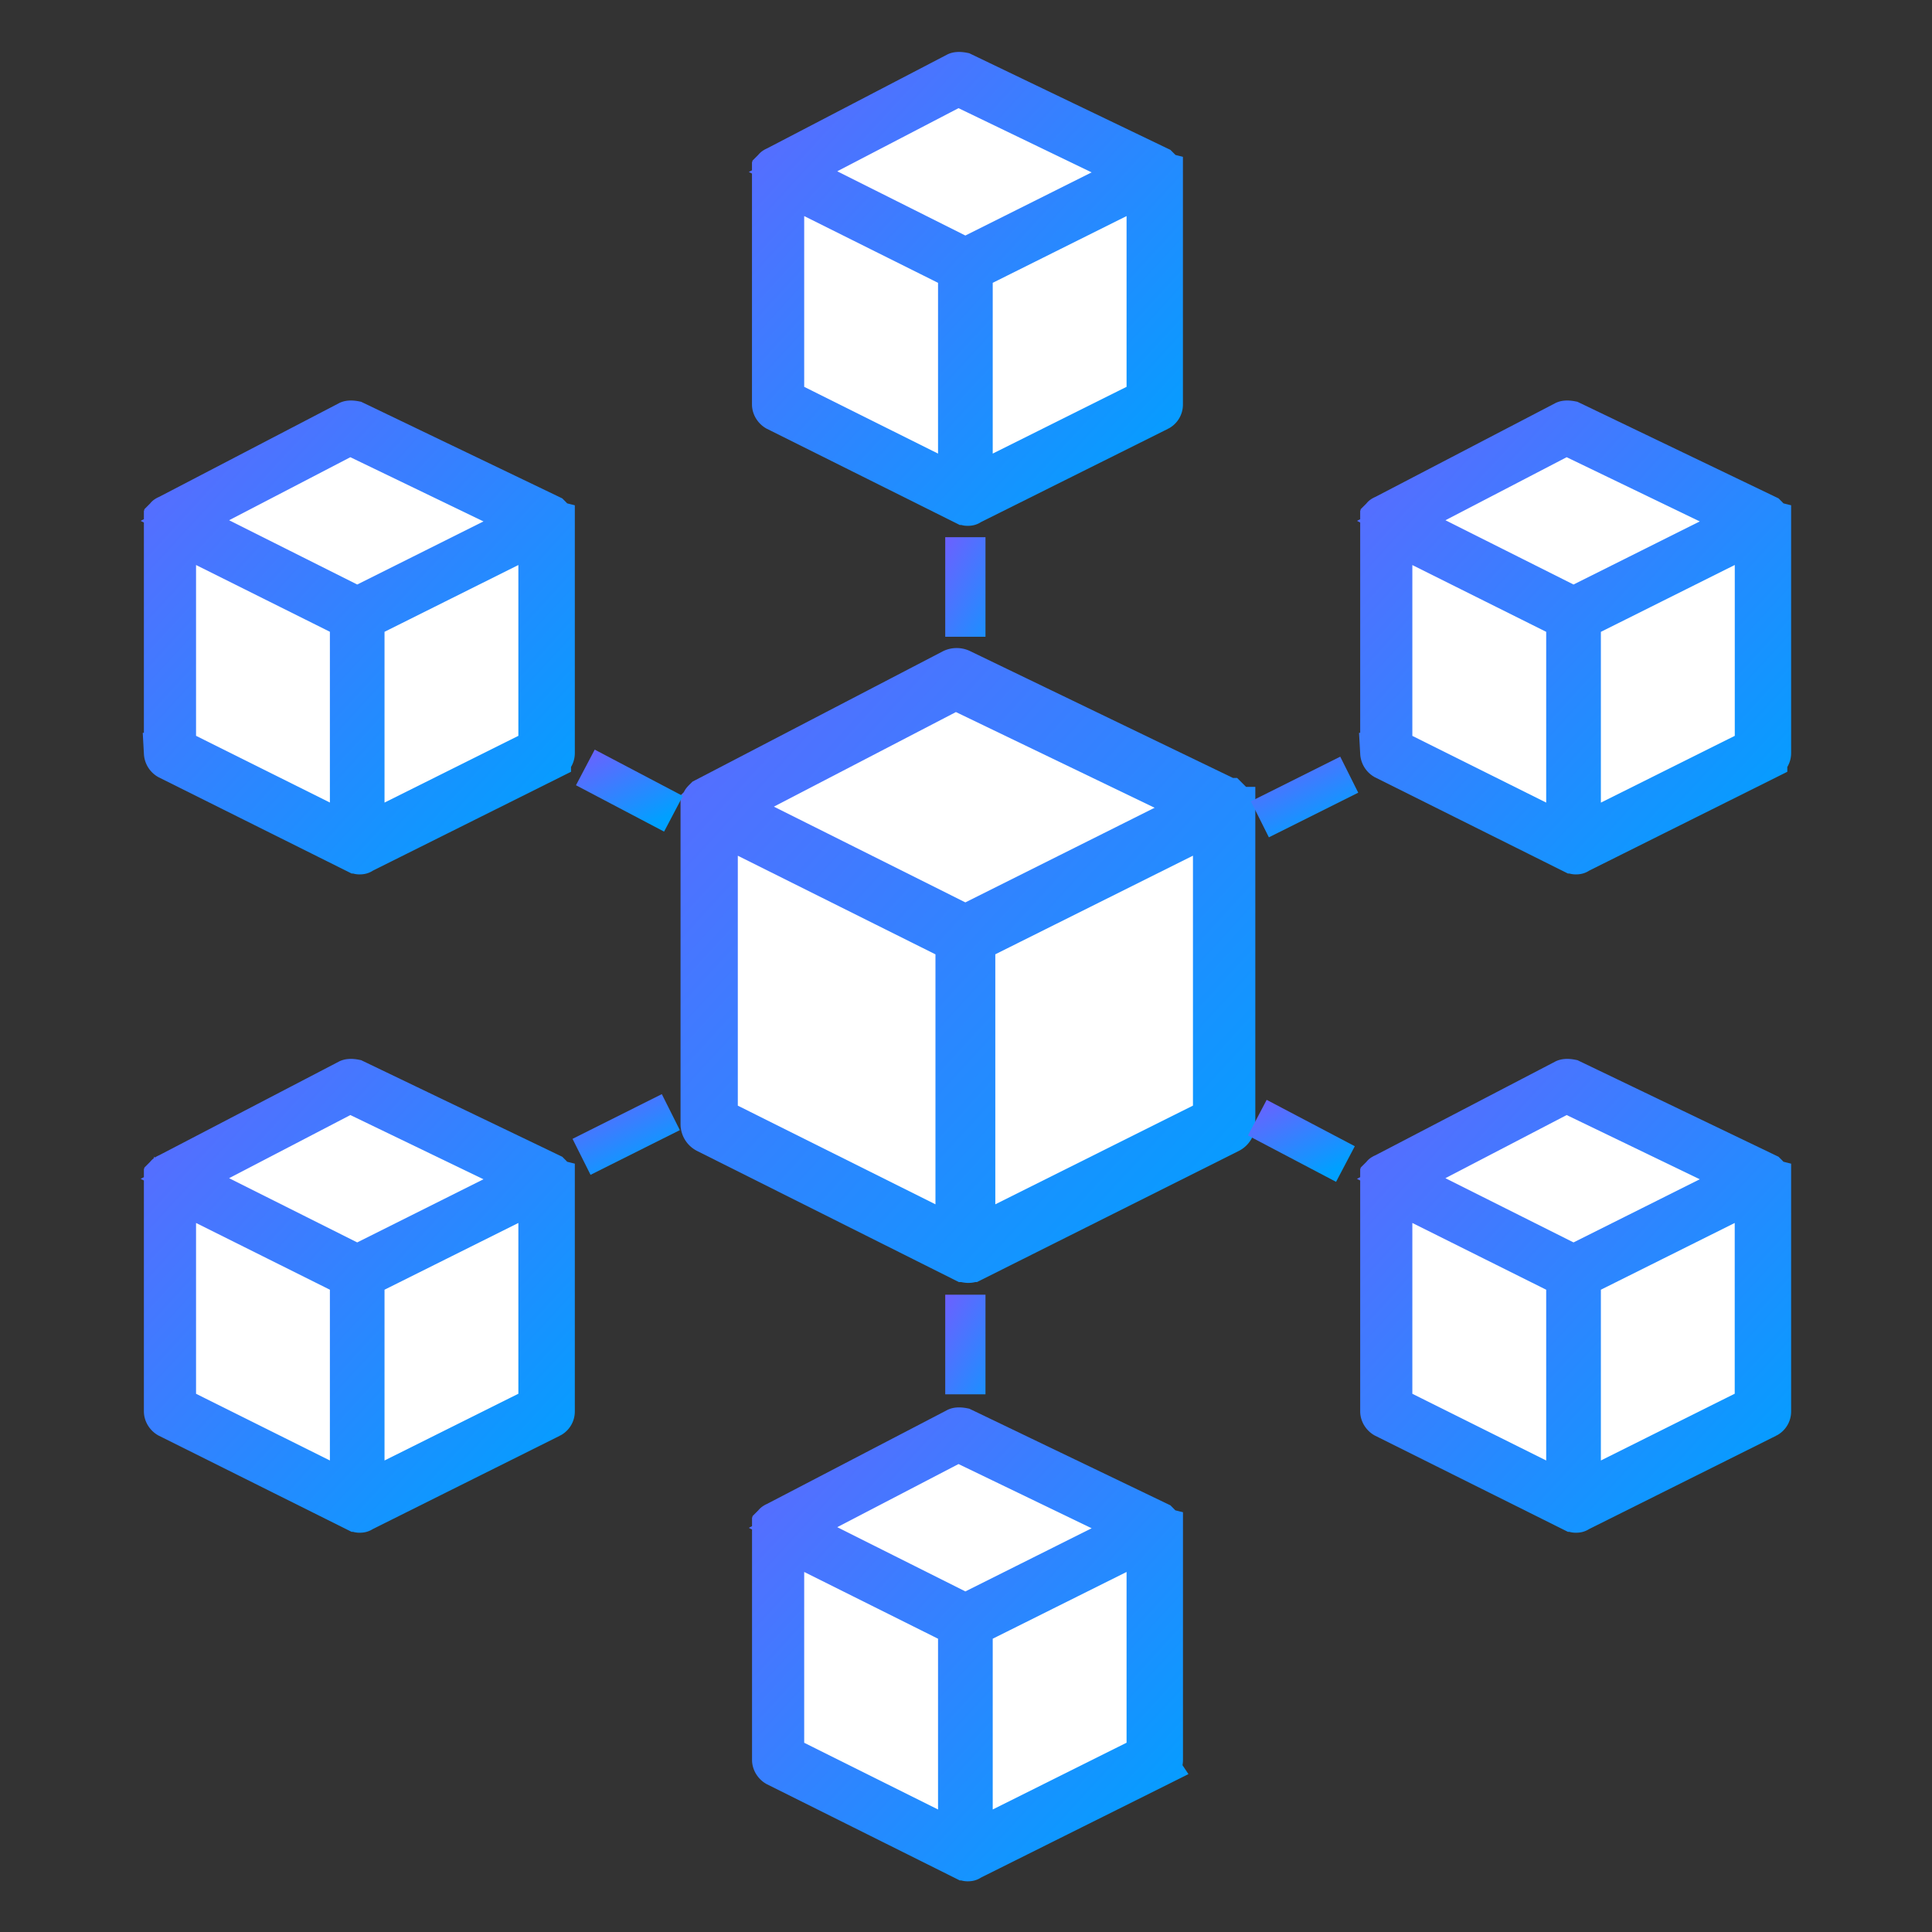
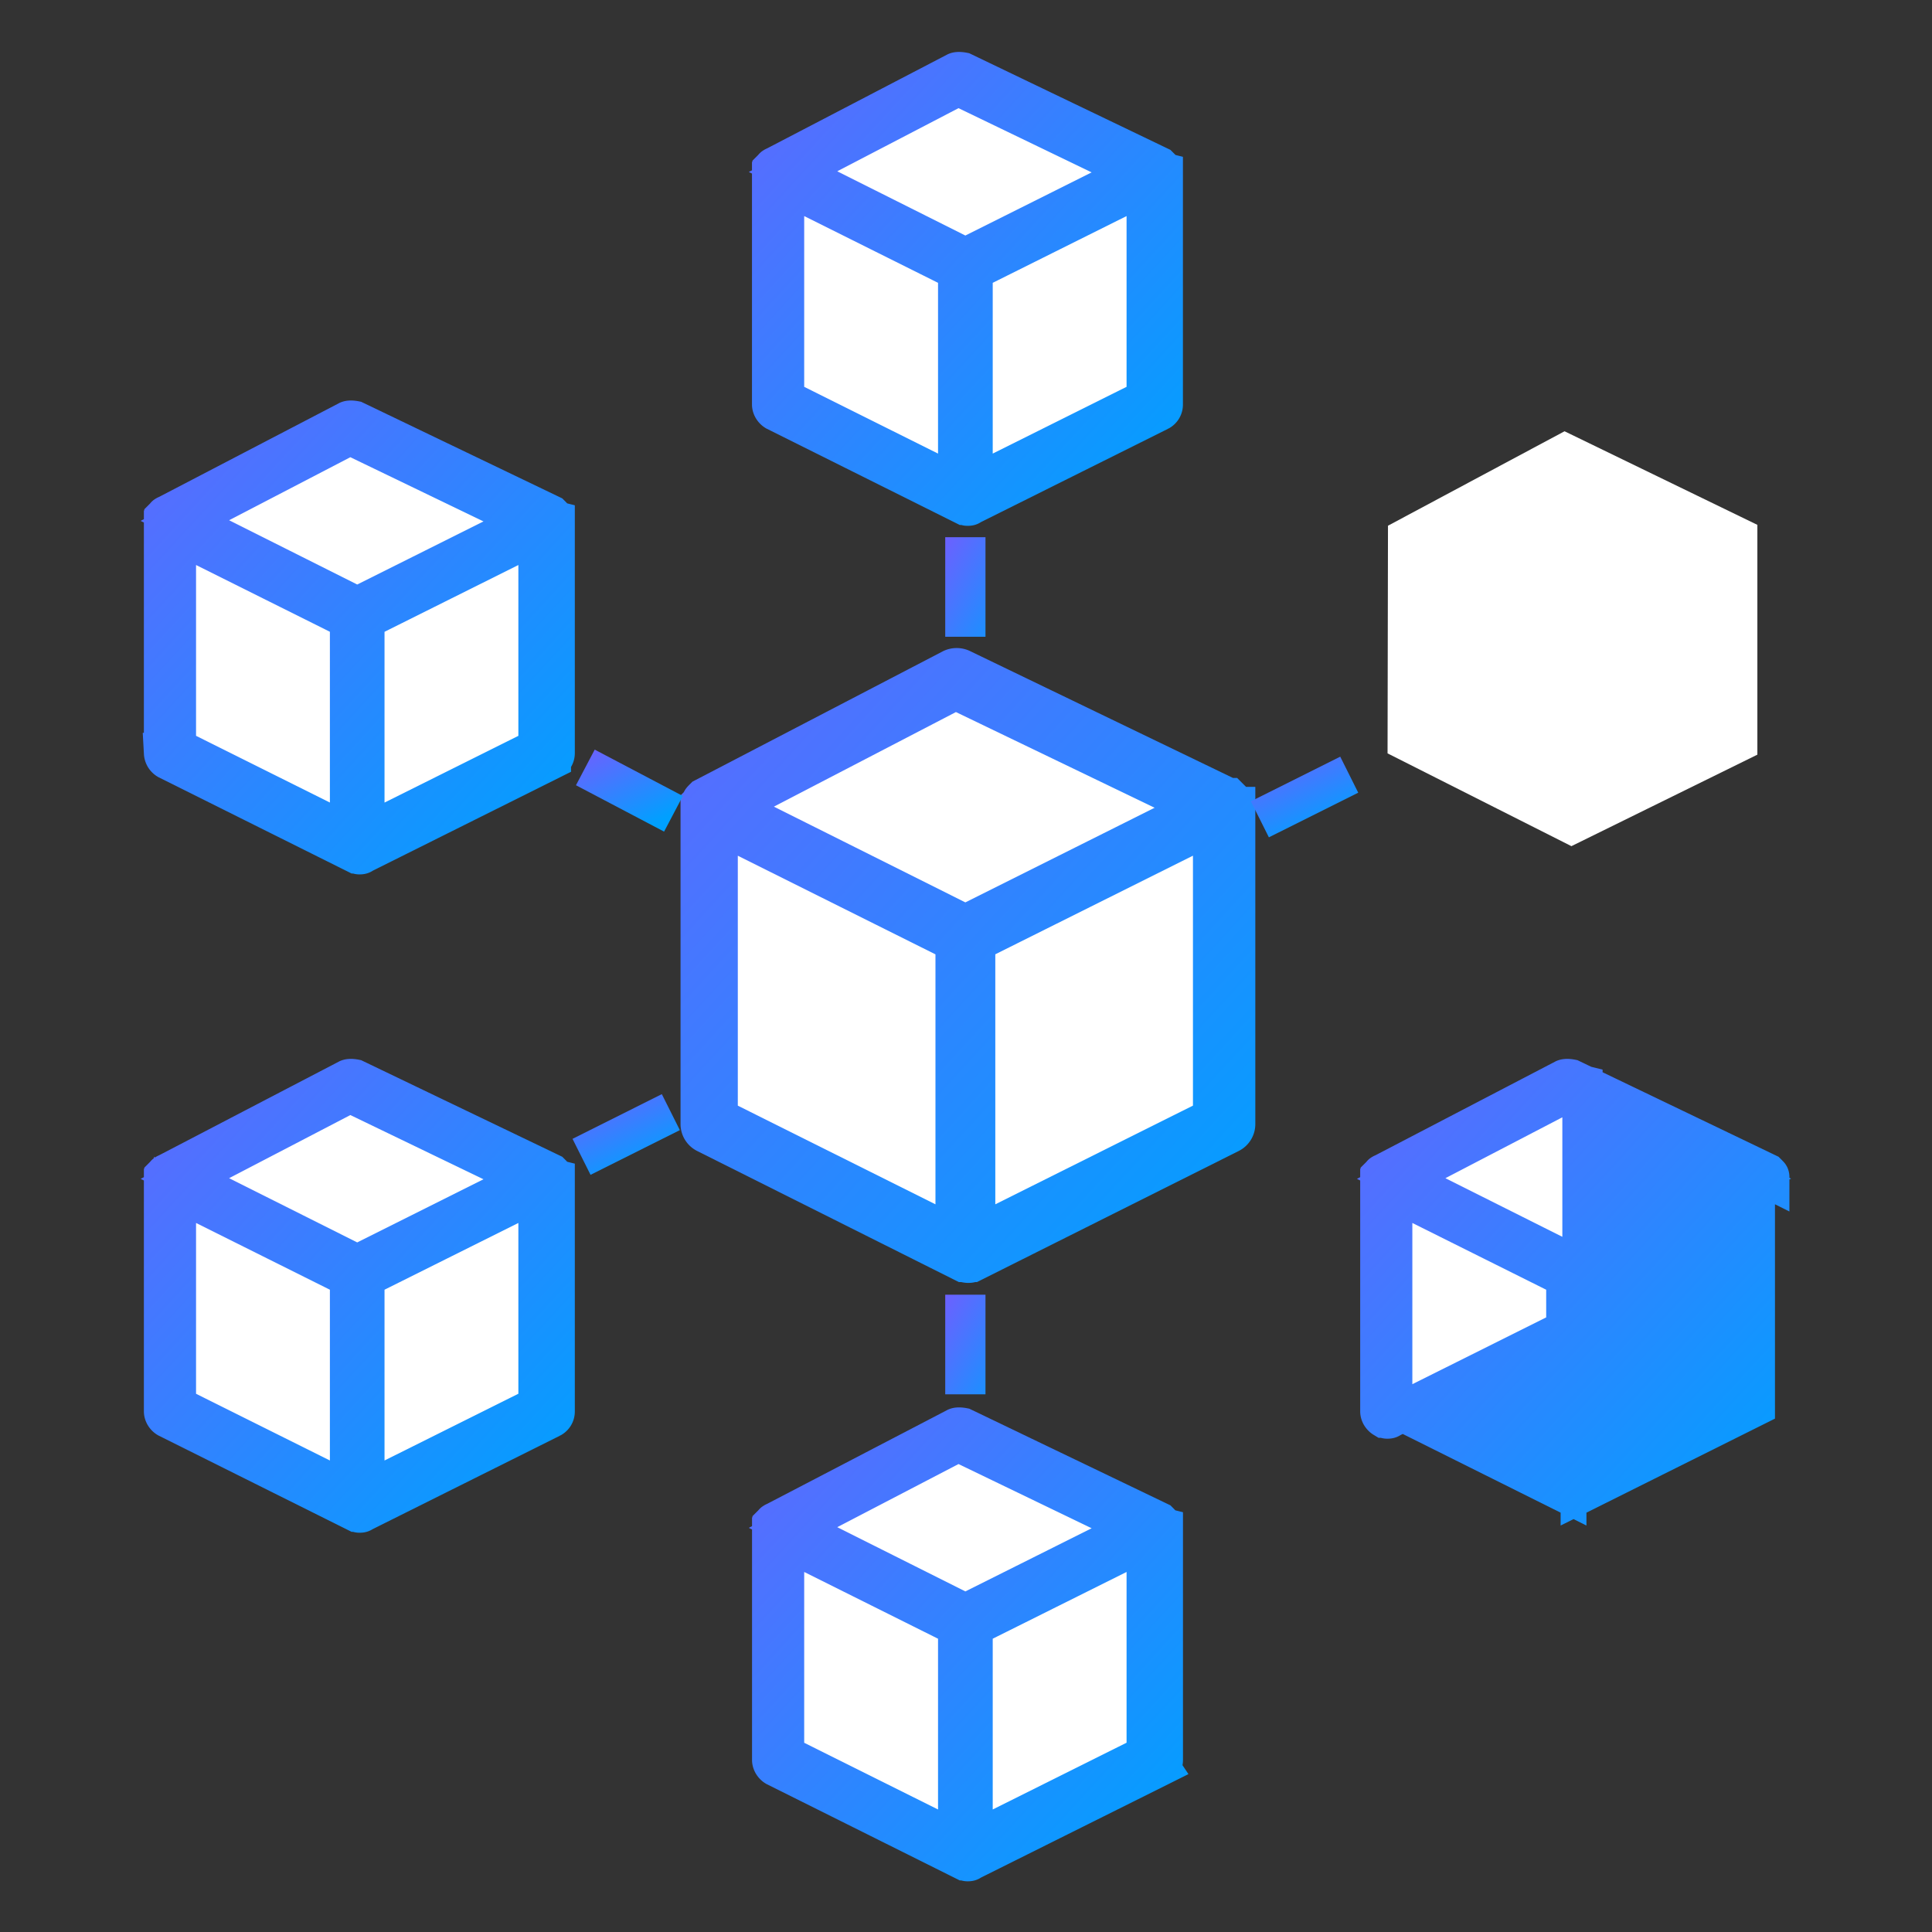
<svg xmlns="http://www.w3.org/2000/svg" width="36" height="36" fill="none" viewBox="0 0 36 36">
  <rect x="0" y="0" width="36" height="36" fill="#333333" stroke="none" />
  <path fill="#fff" d="m13.23 15.07 4.576-2.451 4.996 2.426v5.948l-4.822 2.379-4.758-2.403.008-5.9Zm1.34-11.809 3.292-1.76 3.6 1.744V7.52l-3.474 1.713-3.417-1.73V3.262Zm0 25.257 3.292-1.76 3.6 1.745v4.274l-3.474 1.705-3.417-1.721v-4.243ZM3.183 9.796l3.291-1.76 3.592 1.744v4.282l-3.465 1.705-3.418-1.729V9.796Zm22.68 0 3.29-1.76 3.593 1.744v4.282l-3.465 1.705-3.426-1.729.008-4.242ZM3.183 21.984l3.291-1.768 3.592 1.744v4.282l-3.465 1.705-3.418-1.728v-4.235Zm22.68 0 3.29-1.768 3.593 1.744v4.282l-3.465 1.705-3.426-1.728.008-4.235Z" />
  <path fill="url(#a)" stroke="url(#b)" stroke-width=".75" d="M22.968 15.037v-.063c0-.008 0-.016-.015-.032 0 0 0-.008-.008-.016 0-.008-.016-.015-.016-.023l-.016-.016-.016-.016h-.008l-4.98-2.403a.203.203 0 0 0-.166 0l-4.616 2.403-.016.016-.015.016s-.016.015-.016.023c0 0-.008.008-.008.016a.06.06 0 0 1-.016.032v5.971c0 .072.04.135.103.167l4.798 2.403h.008a.23.23 0 0 0 .071.015c.024 0 .048 0 .071-.015h.008l4.798-2.403a.185.185 0 0 0 .103-.167v-5.908h-.047Zm-5.162-2.188 4.56 2.196-4.378 2.189-4.393-2.197 4.211-2.188Zm-4.433 2.49 4.433 2.212v5.496l-4.433-2.213V15.34Zm9.23 5.495-4.432 2.213V17.55l4.433-2.212v5.495Z" />
  <path fill="url(#c)" stroke="url(#d)" stroke-width=".75" d="M21.636 3.206v-.04s0-.016-.008-.024l-.008-.008-.015-.015-.008-.008-.008-.008L17.94 1.35s-.08-.016-.119 0l-3.378 1.76s-.008 0-.016.009c0 0-.008 0-.008.007l-.016.016-.008.008s0 .016-.008.024v4.362c0 .047.032.095.072.119l3.513 1.752c.015 0 .031.016.055.016s.04 0 .056-.016l3.513-1.752a.13.13 0 0 0 .071-.12v-4.32l-.032-.008Zm-3.782-1.61 3.338 1.61-3.204 1.602-3.211-1.61 3.077-1.602ZM14.61 3.42l3.244 1.618v4.02L14.61 7.44V3.42Zm6.757 4.02-3.244 1.618v-4.02l3.244-1.618v4.02Z" />
  <path fill="url(#e)" stroke="url(#f)" stroke-width=".75" d="M21.636 28.463v-.04s0-.016-.008-.023l-.008-.008-.015-.016-.008-.008-.008-.008-3.648-1.753s-.08-.016-.119 0l-3.378 1.76s-.008 0-.016.009c0 0-.008 0-.008.008l-.016.015-.008.008s0 .016-.008.024v4.362c0 .047.032.095.072.119l3.513 1.752c.015 0 .031.016.055.016s.04 0 .056-.016l3.513-1.752a.13.13 0 0 0 .071-.12v-4.321l-.032-.008Zm-3.782-1.602 3.338 1.61-3.204 1.602-3.211-1.61 3.077-1.602Zm-3.244 1.824 3.244 1.618v4.02l-3.244-1.617v-4.021Zm6.757 4.02-3.244 1.618v-4.02l3.244-1.618v4.02Z" />
-   <path fill="url(#g)" stroke="url(#h)" stroke-width=".75" d="M32.968 9.7v-.039s0-.016-.008-.024l-.008-.008-.015-.016-.008-.008-.008-.008-3.648-1.752s-.08-.016-.12 0l-3.377 1.76s-.008 0-.016.008c0 0-.008 0-.008.008l-.016.016-.008.008s0 .016-.008.024v4.361a.15.15 0 0 0 .072.12l3.513 1.752c.015 0 .031.016.055.016s.04 0 .056-.016l3.513-1.753A.13.13 0 0 0 33 14.03V9.708l-.032-.008Zm-3.782-1.6 3.338 1.61-3.204 1.601L26.11 9.7l3.076-1.6Zm-3.244 1.823 3.244 1.618v4.02l-3.244-1.617v-4.02Zm6.757 4.021-3.244 1.618v-4.02L32.7 9.921v4.021Z" />
-   <path fill="url(#i)" stroke="url(#j)" stroke-width=".75" d="M32.968 21.968v-.04s0-.015-.008-.023l-.008-.008-.015-.016-.008-.008-.008-.008-3.648-1.752s-.08-.016-.12 0l-3.377 1.76s-.008 0-.016.008c0 0-.008 0-.008.008l-.016.016-.008.008s0 .015-.008.023v4.362c0 .048.032.095.072.119l3.513 1.752c.015 0 .031.016.055.016s.04 0 .056-.015l3.513-1.753a.13.13 0 0 0 .071-.119v-4.322l-.032-.008Zm-3.782-1.61 3.338 1.61-3.204 1.602-3.211-1.61 3.077-1.602Zm-3.244 1.824 3.244 1.618v4.02l-3.244-1.617v-4.02Zm6.757 4.02-3.244 1.618V23.8l3.244-1.618v4.02Z" />
+   <path fill="url(#i)" stroke="url(#j)" stroke-width=".75" d="M32.968 21.968v-.04s0-.015-.008-.023l-.008-.008-.015-.016-.008-.008-.008-.008-3.648-1.752s-.08-.016-.12 0l-3.377 1.76s-.008 0-.016.008c0 0-.008 0-.008.008l-.016.016-.008.008s0 .015-.008.023v4.362c0 .048.032.095.072.119c.015 0 .031.016.055.016s.04 0 .056-.015l3.513-1.753a.13.13 0 0 0 .071-.119v-4.322l-.032-.008Zm-3.782-1.61 3.338 1.61-3.204 1.602-3.211-1.61 3.077-1.602Zm-3.244 1.824 3.244 1.618v4.02l-3.244-1.617v-4.02Zm6.757 4.02-3.244 1.618V23.8l3.244-1.618v4.02Z" />
  <path fill="url(#k)" stroke="url(#l)" stroke-width=".75" d="M10.304 9.7v-.039s0-.016-.008-.024l-.008-.008-.015-.016-.008-.008-.008-.008-3.648-1.752s-.08-.016-.119 0l-3.378 1.76s-.008 0-.016.008c0 0-.008 0-.008.008l-.016.016-.008.008s0 .016-.008.024v4.361a.15.15 0 0 0 .072.12l3.513 1.752c.015 0 .031.016.055.016s.04 0 .056-.016l3.513-1.753a.13.13 0 0 0 .071-.119V9.708l-.032-.008ZM6.522 8.1 9.86 9.71l-3.204 1.601L3.445 9.7l3.077-1.6ZM3.278 9.922l3.244 1.618v4.02l-3.244-1.617v-4.02Zm6.757 4.021L6.79 15.561v-4.02l3.244-1.619v4.021Z" />
  <path fill="url(#m)" stroke="url(#n)" stroke-width=".75" d="M10.304 21.968v-.04s0-.015-.008-.023l-.008-.008-.015-.016-.008-.008-.008-.008-3.648-1.752s-.08-.016-.12 0l-3.377 1.76s-.008 0-.016.008c0 0-.008 0-.008.008l-.016.016-.008.008s0 .015-.008.023v4.362c0 .048.032.095.072.119l3.513 1.752c.015 0 .031.016.055.016s.04 0 .056-.015l3.513-1.753a.13.13 0 0 0 .071-.119v-4.322l-.032-.008Zm-3.782-1.61 3.338 1.61-3.204 1.602-3.211-1.61 3.077-1.602Zm-3.244 1.824L6.522 23.8v4.02l-3.244-1.617v-4.02Zm6.757 4.02L6.79 27.82V23.8l3.244-1.618v4.02Z" />
  <path stroke="url(#o)" stroke-miterlimit="10" stroke-width=".75" d="M17.988 10.01v1.855" />
  <path stroke="url(#p)" stroke-miterlimit="10" stroke-width=".75" d="M17.988 24.125v1.856" />
  <path stroke="url(#q)" stroke-miterlimit="10" stroke-width=".75" d="m25.141 14.435-1.665.832" />
  <path stroke="url(#r)" stroke-miterlimit="10" stroke-width=".75" d="m12.5 20.723-1.664.833" />
-   <path stroke="url(#s)" stroke-miterlimit="10" stroke-width=".75" d="m25.07 21.69-1.642-.864" />
  <path stroke="url(#t)" stroke-miterlimit="10" stroke-width=".75" d="m12.549 15.164-1.642-.864" />
  <defs>
    <linearGradient id="a" x1="23.016" x2="4.982" y1="23.53" y2="6.989" gradientUnits="userSpaceOnUse">
      <stop stop-color="#00A0FF" />
      <stop offset="1" stop-color="#9747FF" />
    </linearGradient>
    <linearGradient id="b" x1="23.016" x2="4.982" y1="23.53" y2="6.989" gradientUnits="userSpaceOnUse">
      <stop stop-color="#00A0FF" />
      <stop offset="1" stop-color="#9747FF" />
    </linearGradient>
    <linearGradient id="c" x1="21.668" x2="8.515" y1="9.423" y2="-2.67" gradientUnits="userSpaceOnUse">
      <stop stop-color="#00A0FF" />
      <stop offset="1" stop-color="#9747FF" />
    </linearGradient>
    <linearGradient id="d" x1="21.668" x2="8.515" y1="9.423" y2="-2.67" gradientUnits="userSpaceOnUse">
      <stop stop-color="#00A0FF" />
      <stop offset="1" stop-color="#9747FF" />
    </linearGradient>
    <linearGradient id="e" x1="21.668" x2="8.515" y1="34.68" y2="22.587" gradientUnits="userSpaceOnUse">
      <stop stop-color="#00A0FF" />
      <stop offset="1" stop-color="#9747FF" />
    </linearGradient>
    <linearGradient id="f" x1="21.668" x2="8.515" y1="34.68" y2="22.587" gradientUnits="userSpaceOnUse">
      <stop stop-color="#00A0FF" />
      <stop offset="1" stop-color="#9747FF" />
    </linearGradient>
    <linearGradient id="g" x1="33" x2="19.847" y1="15.918" y2="3.825" gradientUnits="userSpaceOnUse">
      <stop stop-color="#00A0FF" />
      <stop offset="1" stop-color="#9747FF" />
    </linearGradient>
    <linearGradient id="h" x1="33" x2="19.847" y1="15.918" y2="3.825" gradientUnits="userSpaceOnUse">
      <stop stop-color="#00A0FF" />
      <stop offset="1" stop-color="#9747FF" />
    </linearGradient>
    <linearGradient id="i" x1="33" x2="19.847" y1="28.185" y2="16.093" gradientUnits="userSpaceOnUse">
      <stop stop-color="#00A0FF" />
      <stop offset="1" stop-color="#9747FF" />
    </linearGradient>
    <linearGradient id="j" x1="33" x2="19.847" y1="28.185" y2="16.093" gradientUnits="userSpaceOnUse">
      <stop stop-color="#00A0FF" />
      <stop offset="1" stop-color="#9747FF" />
    </linearGradient>
    <linearGradient id="k" x1="10.336" x2="-2.817" y1="15.918" y2="3.825" gradientUnits="userSpaceOnUse">
      <stop stop-color="#00A0FF" />
      <stop offset="1" stop-color="#9747FF" />
    </linearGradient>
    <linearGradient id="l" x1="10.336" x2="-2.817" y1="15.918" y2="3.825" gradientUnits="userSpaceOnUse">
      <stop stop-color="#00A0FF" />
      <stop offset="1" stop-color="#9747FF" />
    </linearGradient>
    <linearGradient id="m" x1="10.336" x2="-2.817" y1="28.185" y2="16.093" gradientUnits="userSpaceOnUse">
      <stop stop-color="#00A0FF" />
      <stop offset="1" stop-color="#9747FF" />
    </linearGradient>
    <linearGradient id="n" x1="10.336" x2="-2.817" y1="28.185" y2="16.093" gradientUnits="userSpaceOnUse">
      <stop stop-color="#00A0FF" />
      <stop offset="1" stop-color="#9747FF" />
    </linearGradient>
    <linearGradient id="o" x1="18.988" x2="16.429" y1="11.865" y2="10.458" gradientUnits="userSpaceOnUse">
      <stop stop-color="#00A0FF" />
      <stop offset="1" stop-color="#9747FF" />
    </linearGradient>
    <linearGradient id="p" x1="18.988" x2="16.428" y1="25.981" y2="24.573" gradientUnits="userSpaceOnUse">
      <stop stop-color="#00A0FF" />
      <stop offset="1" stop-color="#9747FF" />
    </linearGradient>
    <linearGradient id="q" x1="25.141" x2="24.066" y1="15.267" y2="13.073" gradientUnits="userSpaceOnUse">
      <stop stop-color="#00A0FF" />
      <stop offset="1" stop-color="#9747FF" />
    </linearGradient>
    <linearGradient id="r" x1="12.501" x2="11.426" y1="21.556" y2="19.362" gradientUnits="userSpaceOnUse">
      <stop stop-color="#00A0FF" />
      <stop offset="1" stop-color="#9747FF" />
    </linearGradient>
    <linearGradient id="s" x1="25.07" x2="23.919" y1="21.691" y2="19.46" gradientUnits="userSpaceOnUse">
      <stop stop-color="#00A0FF" />
      <stop offset="1" stop-color="#9747FF" />
    </linearGradient>
    <linearGradient id="t" x1="12.549" x2="11.398" y1="15.164" y2="12.934" gradientUnits="userSpaceOnUse">
      <stop stop-color="#00A0FF" />
      <stop offset="1" stop-color="#9747FF" />
    </linearGradient>
  </defs>
</svg>